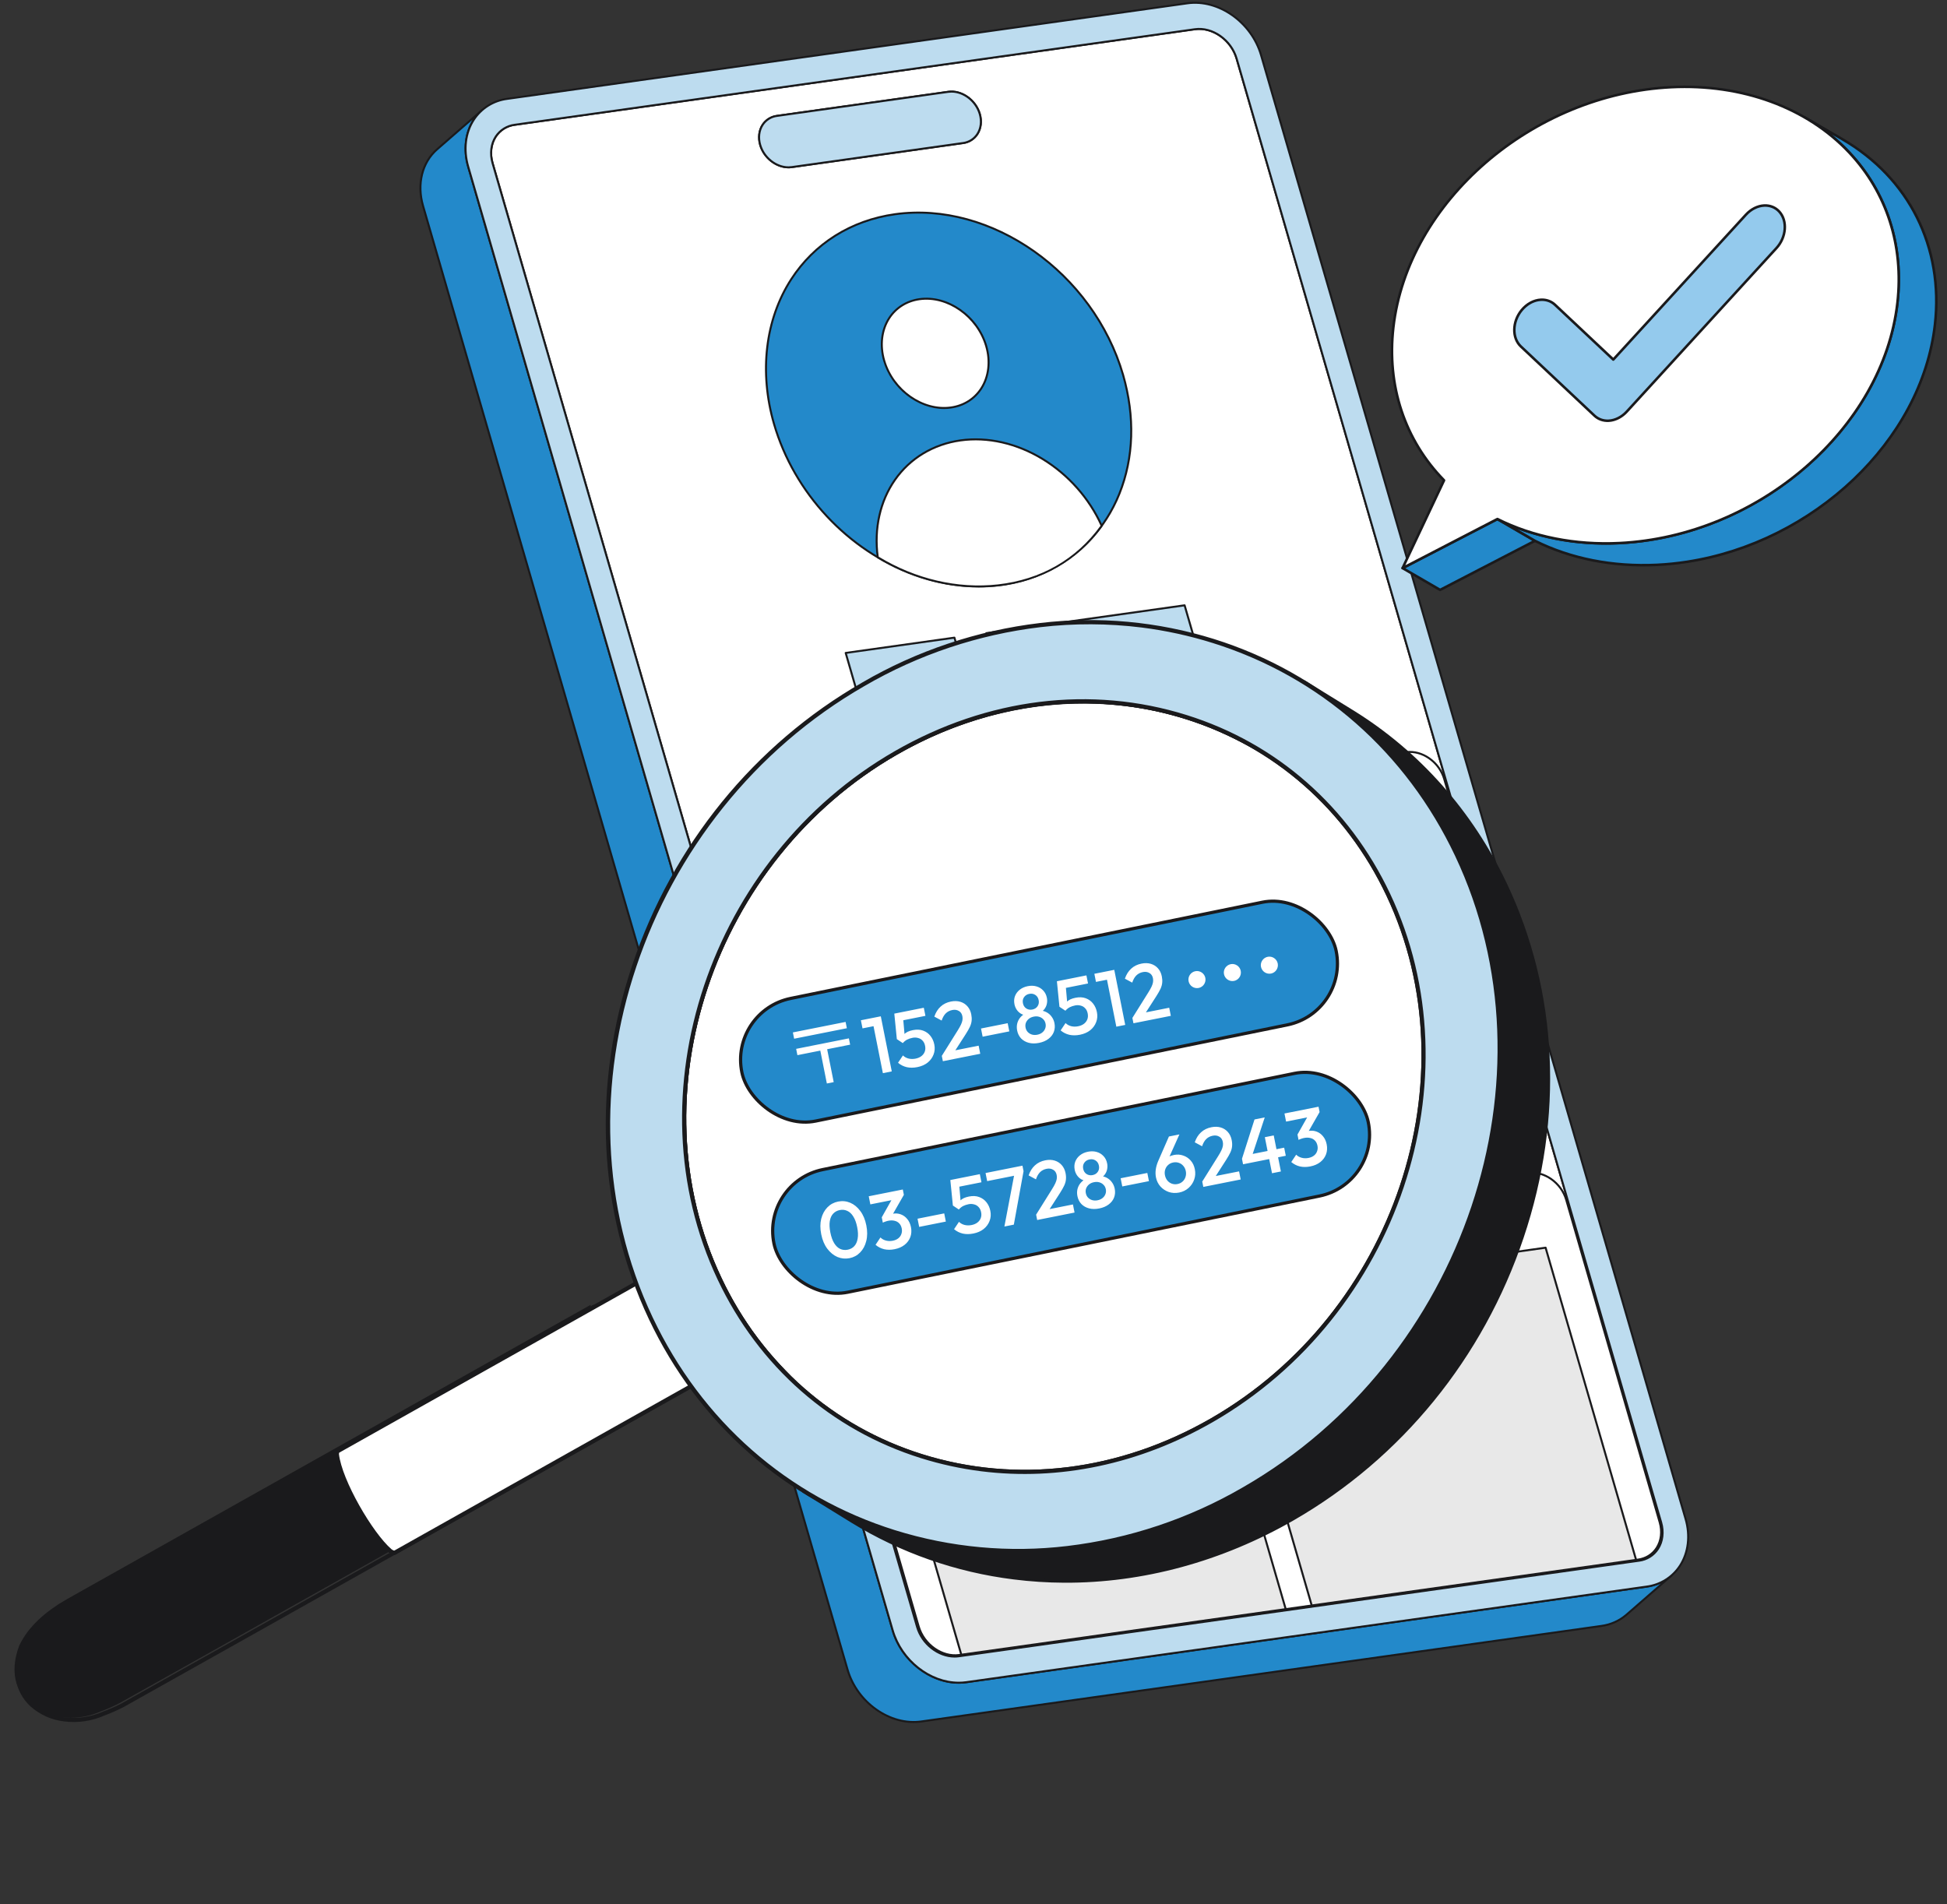
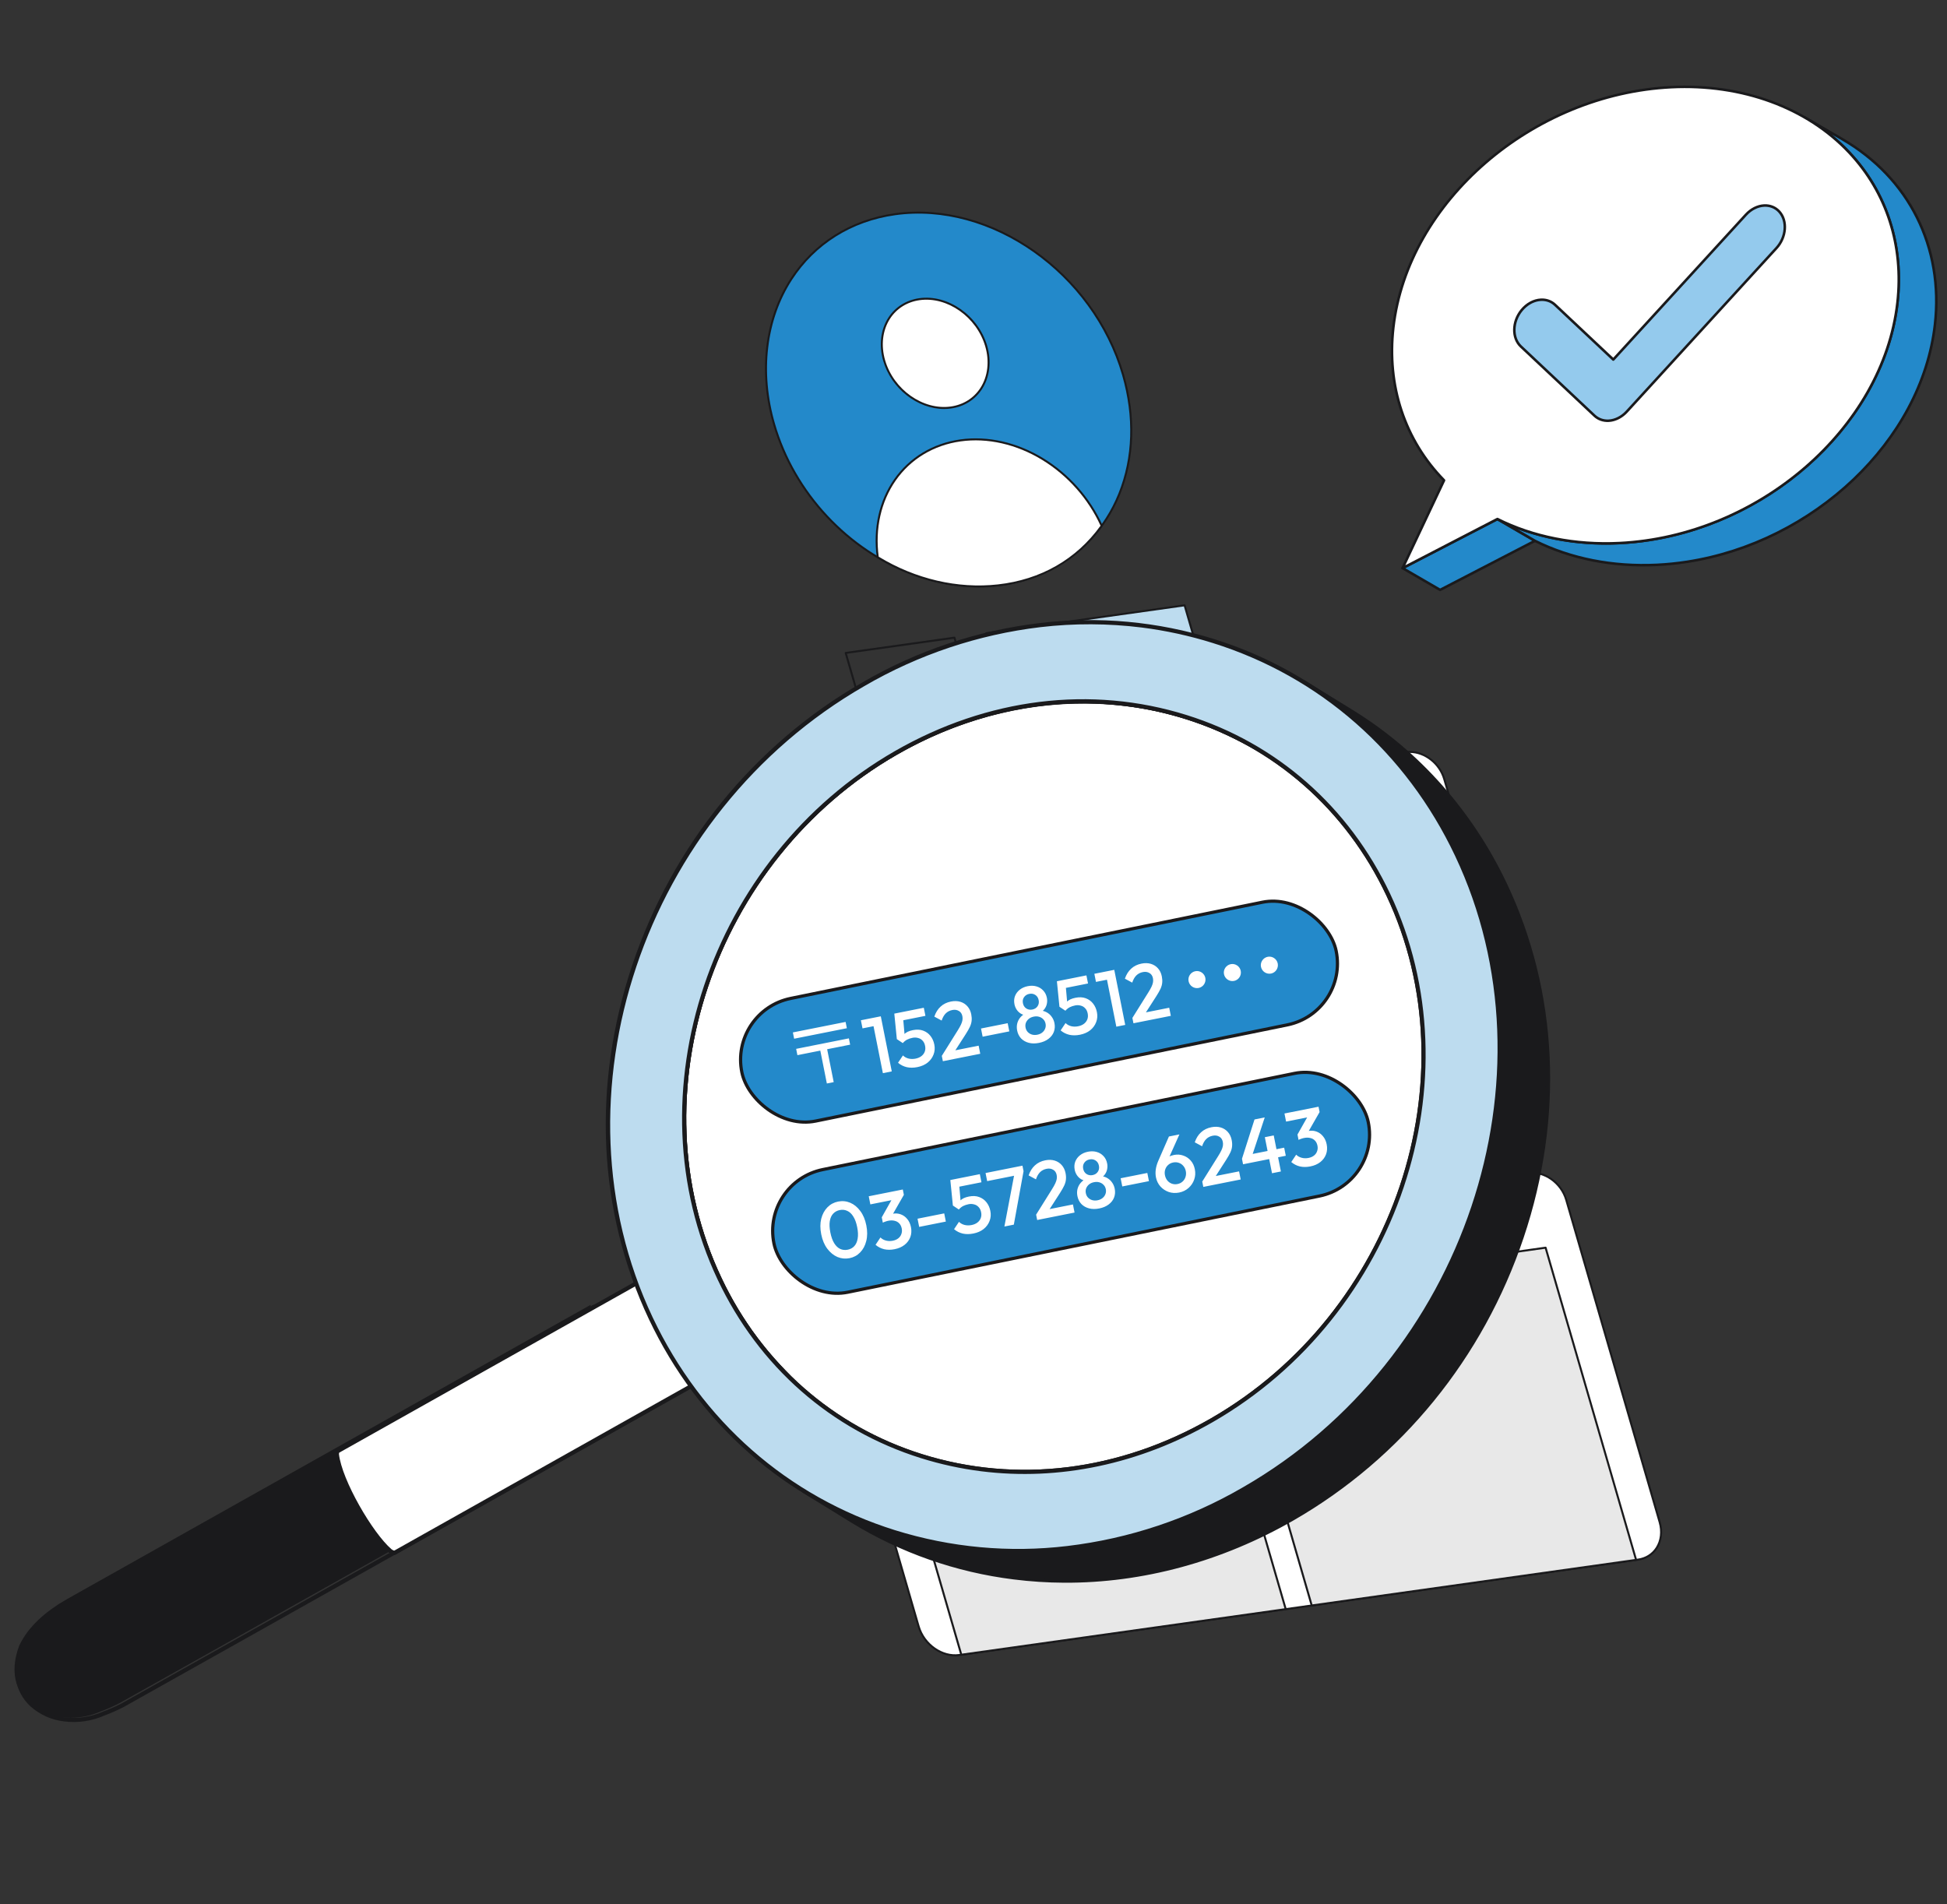
<svg xmlns="http://www.w3.org/2000/svg" width="182" height="178" viewBox="0 0 182 178" fill="none">
  <rect x="0" y="0" width="182" height="178" fill="#333333" stroke="none" />
  <g clip-path="url(#clip0_12018_1164)">
    <path d="M111.695 2.732C113.343 2.501 115.089 3.73 115.596 5.478L155.279 142.318C155.786 144.066 154.861 145.67 153.213 145.902L89.631 154.836C87.979 155.068 86.233 153.839 85.726 152.09L46.043 15.25C45.536 13.502 46.461 11.898 48.112 11.666L111.695 2.732ZM90.026 13.372C91.266 13.197 91.969 11.978 91.587 10.661C91.205 9.344 89.879 8.411 88.638 8.585L72.621 10.835C71.381 11.01 70.678 12.229 71.06 13.546C71.442 14.862 72.769 15.796 74.01 15.622L90.026 13.372" fill="white" />
    <path d="M89.229 154.957C87.668 154.957 86.112 153.759 85.636 152.116L45.953 15.276C45.689 14.364 45.8 13.435 46.258 12.727C46.462 12.413 46.733 12.146 47.051 11.947C47.37 11.748 47.727 11.62 48.1 11.573L111.682 2.64C113.371 2.402 115.167 3.664 115.685 5.452L155.368 142.292C155.633 143.205 155.522 144.135 155.064 144.842C154.86 145.157 154.589 145.422 154.272 145.621C153.955 145.82 153.598 145.948 153.226 145.995L89.644 154.929C89.506 154.948 89.368 154.957 89.229 154.957ZM111.695 2.732L111.708 2.825L48.125 11.758C47.779 11.802 47.447 11.92 47.152 12.105C46.857 12.29 46.605 12.537 46.415 12.829C45.986 13.491 45.884 14.364 46.133 15.224L85.816 152.064C86.309 153.767 88.015 154.968 89.618 154.743L153.2 145.809C153.545 145.766 153.877 145.648 154.171 145.463C154.466 145.279 154.717 145.032 154.907 144.74C155.335 144.078 155.438 143.205 155.189 142.344L115.506 5.504C115.012 3.802 113.309 2.6 111.708 2.825L111.695 2.732ZM73.707 15.736C72.518 15.736 71.333 14.823 70.97 13.572C70.769 12.877 70.855 12.168 71.206 11.626C71.362 11.385 71.568 11.182 71.81 11.029C72.052 10.877 72.325 10.779 72.609 10.743L88.625 8.493C89.913 8.312 91.282 9.273 91.678 10.635C91.879 11.329 91.793 12.039 91.442 12.581C91.286 12.822 91.08 13.025 90.838 13.178C90.596 13.33 90.323 13.428 90.039 13.464L74.023 15.714C73.918 15.729 73.813 15.736 73.707 15.736ZM88.943 8.657C88.845 8.657 88.747 8.664 88.65 8.678L72.634 10.928C72.377 10.961 72.13 11.049 71.91 11.187C71.691 11.325 71.504 11.509 71.363 11.727C71.041 12.224 70.963 12.877 71.149 13.52C71.52 14.796 72.797 15.697 73.996 15.529L90.013 13.279C90.27 13.246 90.517 13.158 90.737 13.02C90.957 12.882 91.143 12.697 91.284 12.48C91.606 11.983 91.684 11.329 91.498 10.687C91.157 9.514 90.05 8.657 88.943 8.657Z" fill="#1A1A1C" />
    <path d="M88.638 8.585C89.879 8.411 91.206 9.345 91.587 10.661C91.969 11.978 91.267 13.197 90.026 13.372L74.01 15.622C72.769 15.796 71.442 14.862 71.06 13.546C70.678 12.229 71.381 11.01 72.622 10.835L88.638 8.585Z" fill="#BDDCEF" />
    <path d="M73.708 15.736C72.519 15.736 71.334 14.823 70.971 13.572C70.769 12.877 70.855 12.168 71.207 11.626C71.362 11.385 71.568 11.182 71.81 11.03C72.052 10.877 72.325 10.779 72.609 10.743L88.625 8.493C89.913 8.311 91.282 9.273 91.678 10.635C91.879 11.329 91.793 12.039 91.442 12.581C91.286 12.822 91.08 13.025 90.838 13.178C90.596 13.33 90.323 13.428 90.039 13.464L74.023 15.714C73.918 15.729 73.813 15.736 73.708 15.736ZM88.943 8.657C88.845 8.657 88.748 8.664 88.651 8.678L72.635 10.928C72.377 10.961 72.13 11.049 71.911 11.187C71.691 11.325 71.504 11.51 71.363 11.727C71.041 12.224 70.963 12.878 71.15 13.52C71.49 14.693 72.596 15.549 73.705 15.55C73.802 15.55 73.9 15.543 73.997 15.529L90.013 13.279C90.27 13.246 90.517 13.158 90.737 13.02C90.957 12.882 91.144 12.697 91.284 12.48C91.606 11.983 91.684 11.329 91.498 10.687C91.157 9.514 90.051 8.657 88.943 8.657Z" fill="#1A1A1C" />
    <path d="M153.916 148.326L90.329 157.26C87.425 157.668 84.341 155.497 83.446 152.411L43.763 15.571C43.15 13.459 43.721 11.466 45.075 10.286L40.857 13.961C39.504 15.141 38.933 17.134 39.545 19.246L79.228 156.086C80.123 159.172 83.207 161.343 86.112 160.935L149.698 152C150.562 151.888 151.374 151.525 152.033 150.956L156.251 147.281C155.591 147.85 154.78 148.213 153.916 148.326Z" fill="#2389CA" />
    <path d="M85.405 161.077C82.684 161.077 79.971 158.983 79.138 156.112L39.455 19.272C38.854 17.197 39.367 15.135 40.796 13.891L45.013 10.216C45.023 10.207 45.033 10.201 45.045 10.197C45.057 10.193 45.069 10.191 45.082 10.191C45.094 10.192 45.106 10.195 45.118 10.201C45.129 10.206 45.139 10.214 45.147 10.223C45.155 10.233 45.161 10.244 45.165 10.255C45.169 10.267 45.171 10.28 45.17 10.292C45.169 10.305 45.165 10.317 45.16 10.328C45.154 10.339 45.146 10.349 45.136 10.357C43.763 11.553 43.272 13.541 43.853 15.544L83.535 152.385C84.345 155.177 86.98 157.215 89.62 157.216C89.853 157.216 90.086 157.2 90.316 157.167L153.903 148.233C154.748 148.121 155.543 147.766 156.189 147.211C156.208 147.195 156.232 147.186 156.257 147.188C156.282 147.19 156.305 147.201 156.321 147.22C156.338 147.239 156.346 147.263 156.344 147.288C156.342 147.312 156.331 147.335 156.312 147.352L152.095 151.027C151.421 151.606 150.593 151.976 149.712 152.093L86.125 161.027C85.886 161.061 85.646 161.077 85.405 161.077ZM44.176 11.193L40.919 14.032C39.546 15.228 39.054 17.216 39.635 19.22L79.318 156.06C80.199 159.098 83.241 161.244 86.099 160.842L149.685 151.908C150.531 151.796 151.325 151.441 151.972 150.886L155.236 148.041C154.821 148.229 154.381 148.356 153.929 148.418L90.343 157.352C87.396 157.766 84.262 155.561 83.356 152.437L43.673 15.597C43.21 13.999 43.408 12.409 44.176 11.193Z" fill="#1A1A1C" />
    <path d="M110.992 0.308C113.901 -0.1 116.985 2.071 117.88 5.157L157.563 141.997C158.458 145.083 156.825 147.917 153.917 148.325L90.33 157.259C87.425 157.668 84.341 155.497 83.446 152.411L43.763 15.571C42.868 12.484 44.501 9.651 47.409 9.243L110.992 0.308ZM155.279 142.318L115.596 5.478C115.089 3.73 113.342 2.501 111.695 2.732L48.112 11.666C46.461 11.898 45.536 13.502 46.043 15.25L85.726 152.091C86.233 153.838 87.979 155.068 89.631 154.836L153.213 145.902C154.861 145.67 155.786 144.066 155.279 142.318Z" fill="#BDDCEF" />
    <path d="M89.623 157.402C86.902 157.402 84.189 155.308 83.356 152.437L43.673 15.597C43.212 14.005 43.404 12.385 44.203 11.153C44.557 10.607 45.027 10.145 45.579 9.799C46.13 9.453 46.751 9.231 47.397 9.15L110.979 0.216C113.928 -0.199 117.064 2.006 117.97 5.131L157.653 141.971C158.114 143.562 157.921 145.182 157.123 146.415C156.768 146.961 156.299 147.423 155.747 147.769C155.196 148.115 154.575 148.337 153.929 148.418L90.343 157.352C90.104 157.386 89.864 157.402 89.623 157.402ZM111.005 0.401L47.423 9.335C46.803 9.413 46.208 9.625 45.679 9.956C45.15 10.288 44.7 10.731 44.36 11.254C43.591 12.441 43.406 14.005 43.853 15.545L83.535 152.385C84.345 155.177 86.98 157.215 89.62 157.216C89.853 157.216 90.086 157.2 90.317 157.167L153.903 148.233C154.523 148.155 155.118 147.943 155.647 147.611C156.176 147.28 156.626 146.837 156.966 146.313C157.735 145.126 157.92 143.562 157.473 142.023L117.79 5.183C116.909 2.144 113.865 -0.001 111.005 0.401ZM89.23 154.957C87.668 154.957 86.112 153.759 85.636 152.117L45.953 15.276C45.689 14.364 45.8 13.435 46.258 12.727C46.462 12.413 46.733 12.146 47.051 11.947C47.37 11.748 47.727 11.62 48.1 11.573L111.682 2.64C113.371 2.402 115.167 3.664 115.686 5.452L155.368 142.292C155.633 143.205 155.522 144.134 155.064 144.842C154.86 145.157 154.59 145.422 154.272 145.621C153.955 145.82 153.598 145.948 153.226 145.995L89.644 154.928C89.507 154.947 89.368 154.957 89.23 154.957ZM112.098 2.798C111.967 2.798 111.837 2.807 111.708 2.825L48.126 11.758C47.779 11.802 47.447 11.92 47.152 12.105C46.856 12.29 46.605 12.537 46.414 12.829C45.986 13.491 45.883 14.364 46.133 15.224L85.816 152.064C86.309 153.767 88.015 154.968 89.618 154.743L153.2 145.809C153.545 145.766 153.877 145.648 154.172 145.463C154.466 145.279 154.717 145.032 154.907 144.74C155.336 144.078 155.438 143.205 155.189 142.344L115.506 5.504C115.052 3.94 113.576 2.798 112.098 2.798Z" fill="#1A1A1C" />
  </g>
  <g clip-path="url(#clip1_12018_1164)">
    <path d="M97.7 53.5C104.173 50.51 107.292 43.079 104.984 35.052C102.212 25.488 92.66 18.762 83.65 20.029C74.639 21.295 69.582 30.075 72.354 39.638C74.282 46.289 79.488 51.566 85.511 53.739C87.581 54.486 89.784 54.876 91.986 54.807L91.996 54.807C93.179 54.768 94.359 54.6 95.502 54.292C96.255 54.09 96.991 53.825 97.7 53.5Z" fill="#2389CA" />
    <path d="M91.474 54.908C89.484 54.908 87.47 54.545 85.479 53.826C79.204 51.563 74.141 46.136 72.265 39.664C70.851 34.787 71.44 29.827 73.882 26.055C76.061 22.687 79.526 20.514 83.637 19.936C92.677 18.665 102.294 25.435 105.074 35.026C106.203 38.953 106.081 42.817 104.721 46.199C103.397 49.493 100.917 52.116 97.739 53.585L97.739 53.585C97.025 53.911 96.285 54.178 95.526 54.382C94.397 54.686 93.211 54.86 91.999 54.9L91.989 54.9C91.818 54.905 91.646 54.908 91.474 54.908ZM91.983 54.714L91.996 54.806L91.993 54.713C93.19 54.675 94.363 54.503 95.478 54.202C96.226 54.001 96.956 53.738 97.661 53.415C100.796 51.967 103.242 49.38 104.548 46.13C105.892 42.786 106.012 38.965 104.895 35.078C102.139 25.572 92.615 18.863 83.663 20.121C79.606 20.691 76.188 22.835 74.038 26.157C71.626 29.883 71.045 34.787 72.444 39.612C74.303 46.028 79.323 51.407 85.543 53.651C87.683 54.423 89.85 54.78 91.983 54.714Z" fill="#1A1A1C" />
    <path d="M85.951 27.968C83.316 28.339 81.837 30.906 82.648 33.703C83.459 36.5 86.252 38.467 88.887 38.096C91.523 37.726 93.001 35.159 92.191 32.362C91.38 29.564 88.587 27.598 85.951 27.968Z" fill="white" />
    <path d="M88.246 38.234C85.776 38.234 83.314 36.334 82.558 33.729C82.14 32.284 82.315 30.814 83.039 29.695C83.687 28.694 84.717 28.048 85.938 27.876C88.613 27.5 91.458 29.5 92.28 32.336C92.699 33.781 92.524 35.251 91.799 36.37C91.151 37.371 90.122 38.017 88.9 38.188C88.683 38.219 88.465 38.234 88.246 38.234ZM85.964 28.06C84.797 28.224 83.814 28.841 83.195 29.796C82.501 30.87 82.334 32.284 82.737 33.677C83.534 36.427 86.288 38.367 88.874 38.004C90.041 37.84 91.025 37.224 91.643 36.269C92.338 35.195 92.505 33.78 92.101 32.388C91.304 29.638 88.551 27.697 85.964 28.06Z" fill="#1A1A1C" />
    <path d="M89.779 41.171C84.5 41.913 81.309 46.624 82.052 52.098C88.921 56.301 98.159 55.888 102.983 49.156C100.619 43.91 95.057 40.429 89.779 41.171Z" fill="white" />
    <path d="M91.492 54.919C88.245 54.919 84.935 53.971 82.003 52.177C81.991 52.17 81.981 52.16 81.974 52.149C81.966 52.137 81.961 52.124 81.96 52.11C81.594 49.421 82.17 46.827 83.581 44.807C85.008 42.763 87.204 41.439 89.766 41.079C92.322 40.72 95.077 41.345 97.522 42.839C99.939 44.315 101.908 46.545 103.067 49.117C103.074 49.132 103.077 49.149 103.075 49.165C103.074 49.181 103.068 49.197 103.058 49.21C100.787 52.38 97.32 54.373 93.295 54.82C92.696 54.886 92.094 54.919 91.492 54.919ZM82.138 52.041C85.571 54.131 89.524 55.052 93.274 54.635C97.285 54.189 100.604 52.291 102.876 49.145C101.729 46.627 99.795 44.446 97.425 42.998C95.017 41.526 92.306 40.91 89.792 41.264C87.282 41.616 85.13 42.913 83.733 44.914C82.357 46.884 81.791 49.414 82.138 52.041Z" fill="#1A1A1C" />
-     <path d="M89.217 59.611L79.052 61.04L80.428 65.787L90.593 64.358L89.217 59.611Z" fill="#BDDCEF" />
    <path d="M80.428 65.88C80.408 65.88 80.389 65.874 80.373 65.862C80.356 65.85 80.345 65.832 80.339 65.813L78.963 61.066C78.959 61.053 78.958 61.04 78.96 61.026C78.962 61.013 78.967 61.001 78.974 60.989C78.981 60.978 78.991 60.969 79.002 60.962C79.013 60.954 79.026 60.95 79.039 60.948L89.204 59.519C89.226 59.516 89.249 59.521 89.268 59.533C89.287 59.545 89.3 59.564 89.306 59.586L90.683 64.332C90.686 64.345 90.687 64.359 90.685 64.372C90.683 64.385 90.679 64.398 90.671 64.409C90.664 64.42 90.654 64.43 90.643 64.437C90.632 64.444 90.619 64.449 90.606 64.451L80.442 65.879C80.437 65.88 80.433 65.88 80.428 65.88ZM79.172 61.117L80.495 65.684L90.474 64.281L89.15 59.715L79.172 61.117Z" fill="#1A1A1C" />
    <path d="M110.733 56.587L92.2 59.192L93.576 63.939L112.109 61.334L110.733 56.587Z" fill="#BDDCEF" />
    <path d="M93.576 64.032C93.556 64.032 93.536 64.026 93.52 64.014C93.504 64.001 93.492 63.984 93.487 63.965L92.111 59.218C92.107 59.205 92.106 59.192 92.108 59.178C92.11 59.165 92.115 59.153 92.122 59.141C92.129 59.13 92.139 59.121 92.15 59.114C92.161 59.106 92.174 59.102 92.187 59.1L110.72 56.495C110.742 56.492 110.765 56.497 110.784 56.509C110.803 56.521 110.816 56.54 110.823 56.561L112.199 61.308C112.202 61.321 112.203 61.334 112.201 61.348C112.199 61.361 112.195 61.373 112.187 61.385C112.18 61.396 112.171 61.405 112.159 61.413C112.148 61.42 112.135 61.425 112.122 61.426L93.589 64.031C93.585 64.032 93.58 64.032 93.576 64.032ZM92.319 59.269L93.643 63.836L111.99 61.257L110.666 56.691L92.319 59.269Z" fill="#1A1A1C" />
    <path d="M110.681 66.602L91.456 69.304L91.996 71.167L111.221 68.465L110.681 66.602Z" fill="#BDDCEF" />
    <path d="M91.996 71.26C91.976 71.26 91.956 71.254 91.94 71.242C91.924 71.23 91.912 71.213 91.907 71.193L91.367 69.33C91.363 69.317 91.362 69.304 91.364 69.291C91.366 69.277 91.371 69.265 91.378 69.254C91.385 69.242 91.395 69.233 91.406 69.226C91.417 69.219 91.43 69.214 91.443 69.212L110.668 66.51C110.69 66.507 110.712 66.511 110.731 66.524C110.75 66.536 110.764 66.554 110.77 66.576L111.31 68.439C111.314 68.452 111.315 68.466 111.313 68.479C111.311 68.492 111.306 68.504 111.299 68.516C111.292 68.527 111.282 68.536 111.271 68.544C111.26 68.551 111.247 68.555 111.234 68.557L92.009 71.26C92.005 71.26 92 71.26 91.996 71.26ZM91.575 69.382L92.063 71.064L111.101 68.388L110.614 66.706L91.575 69.382Z" fill="#1A1A1C" />
    <path d="M84.43 69.339L85.5 73.033L89.636 72.452L88.565 68.758L84.43 69.339Z" fill="white" />
    <path d="M85.5 73.126C85.48 73.126 85.46 73.12 85.444 73.107C85.428 73.095 85.417 73.078 85.411 73.059L84.34 69.365C84.337 69.352 84.336 69.339 84.338 69.326C84.34 69.312 84.344 69.3 84.352 69.289C84.359 69.277 84.368 69.268 84.38 69.261C84.391 69.254 84.403 69.249 84.417 69.247L88.552 68.666C88.574 68.663 88.597 68.668 88.615 68.68C88.634 68.692 88.648 68.71 88.654 68.732L89.725 72.426C89.729 72.439 89.73 72.452 89.728 72.465C89.726 72.478 89.721 72.491 89.714 72.502C89.707 72.514 89.697 72.523 89.686 72.53C89.674 72.537 89.662 72.542 89.649 72.544L85.513 73.125C85.509 73.126 85.505 73.126 85.5 73.126ZM84.549 69.416L85.567 72.93L89.516 72.374L88.498 68.862L84.549 69.416Z" fill="#1A1A1C" />
    <path d="M87.048 71.01C87.031 71.01 87.014 71.005 87 70.996L84.382 69.419C84.371 69.413 84.362 69.404 84.355 69.394C84.347 69.385 84.342 69.373 84.339 69.362C84.336 69.35 84.336 69.337 84.338 69.325C84.339 69.313 84.344 69.302 84.35 69.291C84.356 69.281 84.365 69.271 84.374 69.264C84.384 69.257 84.395 69.252 84.407 69.249C84.419 69.246 84.431 69.245 84.444 69.247C84.456 69.249 84.467 69.253 84.478 69.259L87.022 70.792L88.489 68.704C88.496 68.694 88.505 68.686 88.515 68.679C88.525 68.673 88.537 68.668 88.549 68.666C88.561 68.664 88.573 68.664 88.585 68.667C88.597 68.67 88.608 68.675 88.618 68.682C88.629 68.689 88.637 68.698 88.644 68.708C88.65 68.718 88.655 68.73 88.657 68.742C88.659 68.754 88.659 68.766 88.656 68.778C88.653 68.79 88.648 68.802 88.641 68.811L87.124 70.97C87.116 70.982 87.104 70.992 87.091 70.999C87.078 71.006 87.063 71.01 87.048 71.01Z" fill="#1A1A1C" />
    <path d="M155.143 142.308L146.405 112.166C145.942 110.568 144.342 109.441 142.836 109.652L97.303 116.052C96.297 116.194 95.232 115.444 94.924 114.38L93.229 108.534C92.766 106.936 91.171 105.813 89.665 106.025L75.932 107.955C74.422 108.167 73.578 109.633 74.041 111.231L85.852 151.975L85.872 152.044C86.366 153.747 88.067 154.945 89.672 154.719L153.127 145.8C154.731 145.575 155.636 144.01 155.143 142.308Z" fill="white" />
    <path d="M89.281 154.84C87.762 154.84 86.247 153.672 85.783 152.07L73.952 111.257C73.709 110.421 73.811 109.569 74.231 108.921C74.608 108.339 75.207 107.963 75.919 107.863L89.652 105.932C91.199 105.715 92.844 106.87 93.318 108.508L95.013 114.354C95.309 115.375 96.331 116.094 97.29 115.96L142.823 109.56C144.372 109.342 146.019 110.5 146.494 112.14L155.232 142.282C155.489 143.17 155.381 144.075 154.934 144.766C154.532 145.386 153.895 145.786 153.14 145.892L89.684 154.812C89.551 154.83 89.416 154.84 89.281 154.84ZM90.033 106.092C89.915 106.092 89.796 106.1 89.678 106.117L75.945 108.047C75.288 108.14 74.734 108.486 74.387 109.022C73.997 109.625 73.903 110.421 74.131 111.205L85.962 152.018C86.442 153.676 88.101 154.846 89.659 154.627L153.114 145.708C153.815 145.61 154.406 145.239 154.777 144.665C155.195 144.02 155.296 143.17 155.053 142.334L146.316 112.192C145.865 110.637 144.31 109.539 142.849 109.745L97.317 116.145C96.269 116.292 95.155 115.512 94.834 114.406L93.14 108.56C92.726 107.134 91.381 106.092 90.033 106.092Z" fill="#1A1A1C" />
    <path d="M117.575 105.356L99.91 107.839L101.349 112.803L119.014 110.32L117.575 105.356Z" fill="#BDDCEF" />
    <path d="M101.349 112.897C101.329 112.897 101.309 112.89 101.293 112.878C101.277 112.866 101.265 112.849 101.259 112.829L99.82 107.865C99.817 107.852 99.816 107.839 99.818 107.826C99.82 107.813 99.824 107.8 99.832 107.789C99.839 107.777 99.848 107.768 99.86 107.761C99.871 107.754 99.884 107.749 99.897 107.747L117.562 105.264C117.584 105.261 117.607 105.266 117.626 105.278C117.645 105.29 117.658 105.309 117.665 105.33L119.104 110.295C119.107 110.307 119.108 110.321 119.106 110.334C119.104 110.347 119.1 110.36 119.092 110.371C119.085 110.382 119.076 110.392 119.064 110.399C119.053 110.406 119.04 110.411 119.027 110.413L101.362 112.896C101.357 112.896 101.353 112.897 101.349 112.897ZM100.029 107.917L101.416 112.7L118.895 110.243L117.508 105.46L100.029 107.917Z" fill="#1A1A1C" />
    <path d="M90.203 109.204L77.203 111.031L78.642 115.995L91.642 114.168L90.203 109.204Z" fill="#BDDCEF" />
    <path d="M78.642 116.088C78.622 116.088 78.602 116.082 78.586 116.07C78.57 116.057 78.558 116.04 78.553 116.021L77.114 111.057C77.11 111.044 77.109 111.031 77.111 111.017C77.113 111.004 77.118 110.992 77.125 110.98C77.132 110.969 77.142 110.96 77.153 110.952C77.164 110.945 77.177 110.941 77.19 110.939L90.19 109.112C90.213 109.108 90.235 109.113 90.254 109.126C90.273 109.138 90.287 109.156 90.293 109.178L91.732 114.142C91.736 114.155 91.737 114.168 91.735 114.181C91.733 114.195 91.728 114.207 91.721 114.218C91.713 114.23 91.704 114.239 91.693 114.246C91.681 114.254 91.669 114.258 91.655 114.26L78.655 116.087C78.651 116.088 78.646 116.088 78.642 116.088ZM77.322 111.108L78.709 115.892L91.523 114.09L90.136 109.307L77.322 111.108Z" fill="#1A1A1C" />
    <path d="M140.282 102.165L127.281 103.992L128.72 108.956L141.721 107.129L140.282 102.165Z" fill="#BDDCEF" />
    <path d="M128.72 109.049C128.7 109.049 128.681 109.043 128.664 109.031C128.648 109.018 128.637 109.001 128.631 108.982L127.192 104.018C127.188 104.005 127.187 103.992 127.189 103.978C127.191 103.965 127.196 103.953 127.203 103.941C127.21 103.93 127.22 103.921 127.231 103.913C127.243 103.906 127.255 103.902 127.268 103.9L140.269 102.072C140.291 102.069 140.314 102.074 140.333 102.086C140.351 102.099 140.365 102.117 140.371 102.139L141.81 107.103C141.814 107.116 141.815 107.129 141.813 107.142C141.811 107.156 141.806 107.168 141.799 107.179C141.792 107.191 141.782 107.2 141.771 107.207C141.76 107.214 141.747 107.219 141.734 107.221L128.733 109.048C128.729 109.049 128.725 109.049 128.72 109.049ZM127.401 104.069L128.787 108.853L141.602 107.051L140.215 102.268L127.401 104.069Z" fill="#1A1A1C" />
    <path d="M111.725 121.244L81.399 125.507L89.86 154.693L120.186 150.43L111.725 121.244Z" fill="#E8E8E8" />
    <path d="M89.86 154.786C89.84 154.786 89.82 154.78 89.804 154.767C89.788 154.755 89.776 154.738 89.77 154.719L81.31 125.533C81.306 125.52 81.305 125.506 81.307 125.493C81.309 125.48 81.314 125.467 81.321 125.456C81.328 125.445 81.338 125.435 81.349 125.428C81.36 125.421 81.373 125.416 81.386 125.414L111.712 121.152C111.758 121.145 111.802 121.173 111.815 121.218L120.275 150.404C120.279 150.417 120.28 150.431 120.278 150.444C120.276 150.457 120.271 150.47 120.264 150.481C120.257 150.492 120.247 150.502 120.236 150.509C120.225 150.516 120.212 150.521 120.199 150.522L89.873 154.785C89.868 154.786 89.864 154.786 89.86 154.786ZM81.519 125.584L89.927 154.589L120.067 150.353L111.658 121.348L81.519 125.584Z" fill="#1A1A1C" />
    <path d="M144.478 116.64L114.156 120.902L122.617 150.089L152.939 145.827L144.478 116.64Z" fill="#E8E8E8" />
    <path d="M122.617 150.182C122.596 150.182 122.577 150.175 122.561 150.163C122.545 150.151 122.533 150.134 122.527 150.115L114.067 120.928C114.063 120.915 114.062 120.902 114.064 120.889C114.066 120.876 114.071 120.863 114.078 120.852C114.085 120.841 114.095 120.831 114.106 120.824C114.117 120.817 114.13 120.812 114.143 120.81L144.465 116.548C144.487 116.545 144.51 116.55 144.529 116.562C144.548 116.574 144.561 116.593 144.568 116.614L153.028 145.801C153.032 145.814 153.033 145.827 153.031 145.84C153.029 145.853 153.024 145.866 153.017 145.877C153.01 145.888 153 145.898 152.989 145.905C152.978 145.912 152.965 145.917 152.952 145.919L122.63 150.181C122.625 150.182 122.621 150.182 122.617 150.182ZM114.275 120.98L122.684 149.985L152.819 145.749L144.411 116.744L114.275 120.98Z" fill="#1A1A1C" />
    <path d="M140.58 92.07L135.003 72.834C134.54 71.236 132.94 70.109 131.434 70.32L67.623 79.29C66.113 79.502 65.27 80.972 65.733 82.57L71.309 101.806C71.814 103.548 73.553 104.773 75.194 104.542L138.519 95.641C140.159 95.41 141.084 93.811 140.58 92.07Z" fill="white" />
    <path d="M74.795 104.663C73.242 104.663 71.694 103.469 71.22 101.832L65.644 82.596C65.401 81.758 65.503 80.905 65.923 80.255C66.3 79.673 66.899 79.297 67.61 79.198L131.421 70.228C132.97 70.01 134.617 71.168 135.093 72.808L140.669 92.044C140.932 92.952 140.821 93.877 140.365 94.582C139.955 95.216 139.304 95.625 138.531 95.733L75.207 104.634C75.071 104.653 74.933 104.663 74.795 104.663ZM131.803 70.388C131.684 70.388 131.565 70.396 131.447 70.413L67.636 79.382C66.979 79.474 66.427 79.82 66.08 80.357C65.688 80.961 65.595 81.759 65.823 82.544L71.399 101.781C71.89 103.476 73.587 104.674 75.181 104.45L138.506 95.549C139.223 95.448 139.828 95.069 140.208 94.481C140.635 93.821 140.738 92.952 140.49 92.096L134.914 72.86C134.5 71.431 133.153 70.388 131.803 70.388Z" fill="#1A1A1C" />
-     <path d="M131.411 76.388C132.321 76.261 133.186 76.82 133.443 77.702L136.209 87.19C136.524 88.273 135.806 89.384 134.689 89.54L74.589 97.94C73.68 98.067 72.814 97.508 72.557 96.626L69.791 87.138C69.476 86.055 70.194 84.944 71.311 84.788L131.411 76.388Z" fill="#E8E8E8" stroke="#1A1A1C" stroke-width="0.3" />
  </g>
  <path d="M139.973 48.521L143.482 50.557L134.618 55.146L131.11 53.11L139.973 48.521Z" fill="#2389CA" />
  <path d="M134.636 55.264C134.61 55.269 134.581 55.264 134.557 55.25L131.049 53.213C130.992 53.18 130.972 53.107 131.006 53.05C131.018 53.03 131.034 53.015 131.055 53.005L139.918 48.416C139.955 48.397 139.999 48.399 140.034 48.419L143.542 50.455C143.599 50.488 143.619 50.561 143.585 50.618C143.573 50.638 143.557 50.654 143.537 50.664L134.673 55.252C134.661 55.259 134.649 55.263 134.636 55.264ZM131.358 53.116L134.622 55.011L143.234 50.552L139.971 48.657L131.358 53.116Z" fill="#1A1A1C" />
  <path d="M168.702 10.972L172.21 13.009C178.219 16.497 181.726 22.866 180.874 30.344C179.533 42.112 167.898 52.169 154.885 52.805C150.617 53.014 146.73 52.183 143.482 50.557L139.973 48.52C143.223 50.146 147.109 50.978 151.377 50.769C164.389 50.132 176.025 40.076 177.366 28.307C178.218 20.829 174.71 14.46 168.702 10.972Z" fill="#2389CA" />
  <path d="M157.715 52.638C156.782 52.782 155.841 52.879 154.89 52.925C150.752 53.127 146.788 52.346 143.428 50.665L139.913 48.625C139.856 48.592 139.837 48.519 139.871 48.462C139.903 48.408 139.971 48.388 140.027 48.415C143.351 50.078 147.274 50.851 151.371 50.651C152.31 50.605 153.245 50.51 154.173 50.366C165.943 48.549 176.012 39.138 177.247 28.295C178.065 21.117 174.848 14.68 168.641 11.077C168.584 11.044 168.563 10.972 168.596 10.915C168.629 10.857 168.703 10.837 168.759 10.87C168.759 10.87 168.761 10.871 168.762 10.871L172.27 12.908C178.562 16.56 181.822 23.084 180.993 30.359C179.746 41.305 169.587 50.806 157.715 52.64V52.638ZM141.84 49.466L143.542 50.454C146.859 52.114 150.782 52.887 154.88 52.686C155.818 52.641 156.753 52.546 157.682 52.402C169.452 50.584 179.52 41.173 180.755 30.33C181.573 23.151 178.357 16.715 172.15 13.112L171.258 12.594C175.898 16.391 178.197 22.079 177.486 28.321C176.239 39.267 166.08 48.767 154.207 50.602C153.275 50.745 152.334 50.842 151.383 50.889C148.008 51.053 144.75 50.564 141.84 49.466Z" fill="#1A1A1C" />
  <path d="M156.234 8.149C169.247 7.512 178.708 16.537 177.367 28.307C176.026 40.075 164.39 50.132 151.377 50.769C147.11 50.977 143.223 50.147 139.974 48.52L131.11 53.109L134.986 44.901C131.45 41.281 129.602 36.263 130.246 30.612C131.587 18.842 143.223 8.785 156.234 8.149Z" fill="white" />
  <path d="M154.206 50.602C153.274 50.745 152.333 50.842 151.382 50.889C147.266 51.09 143.322 50.318 139.973 48.656L131.164 53.217C131.106 53.247 131.034 53.224 131.003 53.166C130.986 53.133 130.985 53.093 131.002 53.061L134.842 44.927C131.179 41.141 129.506 36.057 130.127 30.6C131.472 18.794 143.183 8.67 156.228 8.031C162.871 7.706 168.962 9.943 172.939 14.168C176.481 17.933 178.096 22.958 177.485 28.321C176.238 39.267 166.079 48.768 154.206 50.602ZM139.955 48.403C139.98 48.4 140.004 48.403 140.027 48.414C143.351 50.077 147.274 50.85 151.371 50.65C164.306 50.018 175.914 39.988 177.247 28.294C177.85 23.002 176.258 18.043 172.764 14.331C168.835 10.157 162.813 7.947 156.24 8.269C143.304 8.902 131.698 18.931 130.365 30.626C129.748 36.039 131.42 41.08 135.071 44.819C135.105 44.855 135.115 44.908 135.094 44.953L131.369 52.841L139.918 48.414C139.93 48.408 139.942 48.404 139.955 48.402V48.403Z" fill="#1A1A1C" />
  <path d="M164.905 19.212C165.438 19.185 165.949 19.373 166.322 19.783C167.109 20.647 166.987 22.177 166.051 23.198L152.066 38.476C151.578 39.011 150.959 39.302 150.367 39.332C149.881 39.355 149.412 39.201 149.047 38.86L142.168 32.391C141.323 31.596 141.351 30.078 142.233 29.001C142.734 28.389 143.403 28.052 144.042 28.02C144.526 27.996 144.995 28.149 145.36 28.492L150.805 33.613L163.204 20.067C163.697 19.53 164.315 19.24 164.905 19.212Z" fill="#94CAED" />
  <path d="M150.597 39.429C150.522 39.441 150.447 39.448 150.372 39.451C149.839 39.477 149.34 39.299 148.965 38.947L142.086 32.478C141.198 31.642 141.221 30.049 142.14 28.926C142.645 28.309 143.335 27.936 144.036 27.902C144.57 27.875 145.069 28.055 145.443 28.406L150.8 33.444L163.117 19.988C163.608 19.451 164.259 19.125 164.9 19.093C165.49 19.064 166.027 19.28 166.411 19.703C167.237 20.611 167.116 22.215 166.14 23.279L152.155 38.558C151.721 39.032 151.163 39.341 150.597 39.429H150.597ZM143.842 28.161C143.282 28.248 142.737 28.573 142.326 29.077C141.485 30.105 141.451 31.553 142.251 32.305L149.13 38.774C149.457 39.08 149.894 39.236 150.361 39.214C150.941 39.185 151.53 38.888 151.979 38.398L165.965 23.119C166.859 22.144 166.98 20.684 166.235 19.864C165.9 19.495 165.43 19.307 164.912 19.332C164.334 19.36 163.744 19.657 163.293 20.149L150.894 33.695C150.849 33.744 150.774 33.748 150.725 33.704C150.725 33.704 150.724 33.703 150.723 33.702L145.278 28.581C144.947 28.27 144.521 28.118 144.047 28.14C143.979 28.144 143.91 28.151 143.842 28.162V28.161Z" fill="#1A1A1C" />
  <path d="M1.793 153.853C2.46 152.418 3.637 151.253 4.914 150.349C5.343 150.044 5.789 149.761 6.248 149.502L55.22 121.977C54.784 123.657 58.915 131.01 60.556 131.472C60.122 131.707 11.556 159.028 11.151 159.231C10.589 159.52 10.01 159.775 9.417 159.994C5.247 161.853 -0.239 159.257 1.793 153.853Z" fill="#1A1A1C" />
  <path d="M6.025 160.931C4.833 160.803 3.712 160.302 2.822 159.498C1.395 158.153 1.067 156.193 1.899 153.979C1.901 153.975 1.903 153.97 1.905 153.966C2.514 152.655 3.586 151.45 5.09 150.385C5.524 150.076 5.975 149.79 6.439 149.529L55.414 122.002C55.447 121.984 55.485 121.975 55.523 121.978C55.561 121.981 55.598 121.994 55.628 122.018C55.658 122.041 55.681 122.073 55.693 122.109C55.706 122.145 55.707 122.184 55.698 122.221C55.292 123.782 59.374 131.05 60.897 131.479C60.934 131.489 60.968 131.511 60.993 131.54C61.018 131.57 61.033 131.606 61.038 131.645C61.042 131.683 61.035 131.722 61.017 131.756C60.999 131.79 60.971 131.819 60.937 131.837C60.779 131.923 54.16 135.644 45.78 140.357C30.635 148.871 11.788 159.469 11.527 159.599C10.958 159.892 10.372 160.15 9.772 160.371C8.597 160.894 7.301 161.088 6.025 160.931ZM2.261 154.123C1.491 156.177 1.785 157.986 3.09 159.215C4.663 160.697 7.352 161.025 9.626 160.011C10.216 159.793 10.792 159.54 11.35 159.252C11.656 159.097 31.269 148.069 45.589 140.017C52.974 135.864 58.991 132.481 60.428 131.676C58.658 130.511 55.367 124.653 55.287 122.52L6.632 149.866C6.18 150.121 5.741 150.4 5.318 150.7C3.87 151.726 2.842 152.878 2.261 154.123Z" fill="#1A1A1C" />
  <path d="M36.943 145.13C37.397 144.874 36.572 142.542 35.099 139.921C33.626 137.3 32.063 135.383 31.608 135.638C31.154 135.894 31.98 138.225 33.453 140.846C34.925 143.467 36.488 145.385 36.943 145.13Z" fill="white" />
  <path d="M36.799 145.344C36.636 145.313 36.484 145.241 36.355 145.136C35.383 144.42 33.597 141.756 32.376 139.197C31.807 138.005 30.931 135.94 31.46 135.503C31.635 135.357 31.884 135.399 32.197 135.63C33.169 136.346 34.954 139.01 36.176 141.569C36.745 142.761 37.621 144.826 37.092 145.263C37.052 145.297 37.005 145.322 36.954 145.335C36.904 145.349 36.851 145.352 36.799 145.344ZM31.709 135.809C31.705 135.808 31.701 135.808 31.697 135.808C31.6 135.928 31.704 136.885 32.727 139.029C33.926 141.539 35.657 144.137 36.586 144.821C36.78 144.964 36.855 144.957 36.856 144.957C36.953 144.836 36.849 143.879 35.825 141.735C34.626 139.225 32.895 136.627 31.966 135.943C31.892 135.879 31.804 135.833 31.709 135.809Z" fill="#1A1A1C" />
  <path d="M67 128.236C67.455 127.98 66.629 125.649 65.156 123.028C63.683 120.406 62.12 118.489 61.666 118.744C61.211 119 62.037 121.332 63.51 123.953C64.983 126.574 66.546 128.491 67 128.236Z" fill="white" />
  <path d="M66.856 128.451C66.693 128.419 66.541 128.348 66.413 128.242C65.44 127.527 63.654 124.862 62.433 122.304C61.864 121.112 60.988 119.047 61.517 118.609C61.692 118.463 61.941 118.505 62.254 118.737C63.227 119.453 65.011 122.117 66.234 124.675C66.803 125.867 67.679 127.932 67.149 128.37C67.109 128.403 67.062 128.428 67.011 128.442C66.961 128.456 66.908 128.459 66.856 128.451ZM61.766 118.916C61.762 118.915 61.758 118.914 61.754 118.914C61.657 119.034 61.761 119.991 62.785 122.135C63.983 124.645 65.714 127.244 66.643 127.928C66.837 128.07 66.912 128.063 66.913 128.063C67.01 127.943 66.906 126.986 65.882 124.842C64.684 122.332 62.952 119.733 62.023 119.049C61.949 118.985 61.861 118.939 61.766 118.916Z" fill="#1A1A1C" />
  <path d="M31.486 135.923C31.481 135.869 31.49 135.814 31.511 135.764C31.532 135.714 31.566 135.67 31.608 135.636L61.665 118.742C60.815 119.911 65.743 128.498 67.001 128.237L36.944 145.13C36.846 145.185 36.688 145.139 36.471 144.979C34.742 143.491 31.753 138.461 31.486 135.923Z" fill="white" />
  <path d="M36.794 145.344C36.633 145.311 36.483 145.24 36.355 145.136C34.529 143.565 31.557 138.459 31.293 135.943C31.291 135.933 31.291 135.922 31.291 135.912C31.287 135.824 31.304 135.738 31.343 135.659C31.382 135.581 31.44 135.514 31.512 135.466L61.57 118.572C61.609 118.55 61.654 118.542 61.697 118.55C61.741 118.557 61.781 118.579 61.811 118.612C61.84 118.645 61.858 118.688 61.86 118.732C61.862 118.776 61.849 118.82 61.823 118.856C61.43 119.395 62.773 122.564 64.586 125.376C66.009 127.582 66.761 128.087 66.961 128.045C67.007 128.036 67.054 128.043 67.095 128.065C67.135 128.088 67.167 128.124 67.183 128.168C67.199 128.211 67.199 128.259 67.183 128.303C67.167 128.346 67.136 128.383 67.096 128.406L37.039 145.3C36.964 145.341 36.878 145.356 36.794 145.344ZM31.682 135.92C31.949 138.368 34.834 143.314 36.598 144.832C36.78 144.965 36.855 144.958 36.855 144.958L66.515 128.287C65.831 127.87 64.95 126.658 64.26 125.588C63.212 123.963 61.36 120.589 61.377 119.128L31.704 135.806C31.691 135.842 31.684 135.881 31.682 135.92Z" fill="#1A1A1C" />
  <path d="M79.135 132.934L83.638 135.712C78.671 132.648 74.512 128.126 71.766 122.324C63.614 105.097 70.988 83.083 88.245 73.163C99.695 66.582 112.61 66.973 122.39 73.006L117.887 70.23C108.108 64.196 95.192 63.805 83.743 70.387C66.486 80.306 59.111 102.32 67.264 119.547C70.01 125.35 74.168 129.871 79.135 132.935" fill="white" />
-   <path d="M83.613 135.905C83.586 135.901 83.559 135.892 83.535 135.877L79.033 133.1C73.83 129.862 69.68 125.183 67.088 119.63C58.903 102.337 66.331 80.171 83.646 70.218C89.201 67.025 95.355 65.353 101.442 65.383C107.283 65.393 113.008 67.013 117.989 70.064L122.492 72.841C122.513 72.855 122.532 72.872 122.547 72.893C122.562 72.914 122.573 72.937 122.579 72.962C122.585 72.987 122.586 73.013 122.582 73.038C122.578 73.063 122.569 73.087 122.555 73.109C122.542 73.131 122.524 73.15 122.503 73.165C122.483 73.18 122.459 73.191 122.434 73.196C122.409 73.202 122.384 73.203 122.358 73.199C122.333 73.195 122.309 73.186 122.287 73.173C117.367 70.159 111.712 68.559 105.942 68.55C99.924 68.52 93.838 70.174 88.343 73.333C71.2 83.187 63.843 105.127 71.942 122.241C74.503 127.725 78.602 132.348 83.74 135.546C83.778 135.569 83.807 135.605 83.822 135.647C83.836 135.689 83.836 135.735 83.822 135.777C83.807 135.819 83.778 135.854 83.74 135.878C83.702 135.901 83.657 135.91 83.613 135.905ZM105.312 66.024C104.028 65.862 102.734 65.778 101.439 65.772C95.421 65.743 89.335 67.396 83.84 70.555C66.697 80.409 59.34 102.349 67.44 119.463C70 124.948 74.099 129.57 79.238 132.769L79.595 132.989C76.217 130.059 73.49 126.454 71.59 122.407C63.407 105.114 70.834 82.948 88.148 72.995C93.703 69.802 99.857 68.13 105.944 68.16C110.124 68.174 114.261 69.004 118.123 70.604L117.785 70.395C113.988 68.063 109.735 66.572 105.312 66.024Z" fill="#1A1A1C" />
  <path d="M79.135 132.934L83.638 135.712C78.671 132.648 74.512 128.126 71.766 122.324C63.614 105.097 70.988 83.083 88.245 73.163C99.695 66.582 112.61 66.973 122.39 73.006L117.887 70.23C108.108 64.196 95.192 63.805 83.743 70.387C66.486 80.306 59.111 102.32 67.264 119.547C70.01 125.35 74.168 129.871 79.135 132.935" fill="white" />
  <path d="M83.613 135.905C83.586 135.901 83.559 135.892 83.535 135.877L79.033 133.1C73.83 129.862 69.68 125.183 67.088 119.63C58.903 102.337 66.331 80.171 83.646 70.218C89.201 67.025 95.355 65.353 101.442 65.383C107.283 65.393 113.008 67.013 117.989 70.064L122.492 72.841C122.513 72.855 122.532 72.872 122.547 72.893C122.562 72.914 122.573 72.937 122.579 72.962C122.585 72.987 122.586 73.013 122.582 73.038C122.578 73.063 122.569 73.087 122.555 73.109C122.542 73.131 122.524 73.15 122.503 73.165C122.483 73.18 122.459 73.191 122.434 73.196C122.409 73.202 122.384 73.203 122.358 73.199C122.333 73.195 122.309 73.186 122.287 73.173C117.367 70.159 111.712 68.559 105.942 68.55C99.924 68.52 93.838 70.174 88.343 73.333C71.2 83.187 63.843 105.127 71.942 122.241C74.503 127.725 78.602 132.348 83.74 135.546C83.778 135.569 83.807 135.605 83.822 135.647C83.836 135.689 83.836 135.735 83.822 135.777C83.807 135.819 83.778 135.854 83.74 135.878C83.702 135.901 83.657 135.91 83.613 135.905ZM105.312 66.024C104.028 65.862 102.734 65.778 101.439 65.772C95.421 65.743 89.335 67.396 83.84 70.555C66.697 80.409 59.34 102.349 67.44 119.463C70 124.948 74.099 129.57 79.238 132.769L79.595 132.989C76.217 130.059 73.49 126.454 71.59 122.407C63.407 105.114 70.834 82.948 88.148 72.995C93.703 69.802 99.857 68.13 105.944 68.16C110.124 68.174 114.261 69.004 118.123 70.604L117.785 70.395C113.988 68.063 109.735 66.572 105.312 66.024Z" fill="#1A1A1C" />
  <path d="M84.726 71.12C67.469 81.039 60.094 103.053 68.246 120.28C76.399 137.507 96.995 143.43 114.252 133.51C131.518 123.584 138.899 101.581 130.746 84.354C122.593 67.127 101.992 61.194 84.726 71.12Z" fill="white" />
  <path d="M91.718 137.542C89.807 137.301 87.922 136.89 86.085 136.315C77.68 133.682 70.933 127.757 67.087 119.63C58.903 102.337 66.331 80.171 83.645 70.218C92.299 65.244 101.99 64.046 110.932 66.848C119.341 69.481 126.091 75.408 129.938 83.537C138.119 100.825 130.685 122.99 113.365 132.945C106.506 136.889 98.993 138.458 91.718 137.542ZM83.84 70.555C66.698 80.409 59.34 102.349 67.439 119.464C71.238 127.491 77.902 133.343 86.202 135.943C95.038 138.71 104.616 137.526 113.172 132.608C130.32 122.751 137.684 100.813 129.587 83.704C125.787 75.675 119.121 69.82 110.817 67.219C101.979 64.451 92.398 65.637 83.84 70.555Z" fill="#1A1A1C" />
  <path d="M75.147 139.381L79.65 142.158C91.441 149.431 107.013 149.902 120.809 141.972C141.622 130.008 150.523 103.47 140.695 82.703C137.382 75.704 132.367 70.252 126.376 66.556L121.874 63.779C127.864 67.474 132.88 72.926 136.192 79.926C146.021 100.693 137.12 127.231 116.307 139.195C102.51 147.125 86.939 146.654 75.147 139.381Z" fill="#1A1A1C" />
  <path d="M94.757 147.654C89.364 146.986 84.177 145.169 79.547 142.325L75.045 139.548C75.023 139.534 75.004 139.517 74.988 139.496C74.973 139.475 74.962 139.452 74.956 139.427C74.95 139.402 74.949 139.376 74.953 139.35C74.957 139.325 74.966 139.301 74.98 139.279C74.993 139.257 75.011 139.238 75.032 139.223C75.053 139.208 75.076 139.197 75.102 139.191C75.126 139.185 75.153 139.185 75.178 139.189C75.203 139.193 75.228 139.202 75.249 139.216C81.187 142.853 88.013 144.783 94.976 144.796C102.238 144.832 109.581 142.837 116.209 139.027C136.903 127.131 145.788 100.657 136.016 80.01C132.834 73.286 127.908 67.731 121.772 63.945C121.728 63.918 121.697 63.875 121.685 63.825C121.673 63.774 121.681 63.721 121.708 63.677C121.735 63.633 121.779 63.602 121.829 63.59C121.879 63.578 121.932 63.587 121.976 63.614L126.479 66.391C132.68 70.216 137.657 75.829 140.871 82.62C145.646 92.71 146.199 104.459 142.427 115.701C138.656 126.944 131.013 136.331 120.906 142.141C114.217 145.986 106.807 147.999 99.476 147.961C97.898 147.954 96.322 147.851 94.757 147.654ZM79.821 142.035C85.743 145.644 92.543 147.559 99.478 147.571C106.741 147.607 114.083 145.613 120.712 141.802C141.405 129.907 150.29 103.432 140.519 82.785C137.345 76.079 132.437 70.536 126.323 66.751C130.577 70.338 134.004 74.804 136.369 79.841C141.144 89.931 141.696 101.679 137.925 112.922C134.153 124.165 126.511 133.553 116.404 139.363C109.715 143.208 102.305 145.221 94.974 145.184C89.762 145.167 84.608 144.096 79.821 142.035Z" fill="#1A1A1C" />
  <path d="M136.192 79.925C146.02 100.692 137.12 127.231 116.307 139.195C95.503 151.153 70.663 144.009 60.834 123.242C51.002 102.465 59.902 75.927 80.705 63.968C101.519 52.005 126.36 59.148 136.192 79.925ZM113.269 132.777C130.536 122.851 137.916 100.848 129.763 83.621C121.61 66.394 101.01 60.461 83.743 70.387C66.486 80.306 59.111 102.32 67.263 119.547C75.416 136.775 96.012 142.697 113.269 132.777Z" fill="#BDDCEF" />
  <path d="M90.258 144.883C87.981 144.596 85.733 144.106 83.543 143.42C73.417 140.248 65.29 133.112 60.658 123.326C55.882 113.232 55.327 101.481 59.097 90.237C62.867 78.996 70.504 69.607 80.609 63.799C85.705 60.831 91.357 58.94 97.213 58.243C102.68 57.59 108.223 58.099 113.479 59.739C123.606 62.911 131.735 70.05 136.369 79.841C141.144 89.931 141.697 101.68 137.925 112.922C134.153 124.165 126.511 133.553 116.404 139.363C111.309 142.33 105.66 144.22 99.805 144.916C96.633 145.289 93.428 145.277 90.258 144.883ZM106.716 58.663C103.576 58.272 100.4 58.261 97.258 58.63C91.454 59.321 85.853 61.196 80.802 64.137C60.115 76.029 51.236 102.506 61.011 123.159C65.595 132.846 73.638 139.909 83.659 143.048C88.862 144.671 94.349 145.176 99.761 144.53C105.563 143.84 111.161 141.967 116.21 139.027C136.904 127.131 145.789 100.657 136.017 80.009C131.43 70.317 123.385 63.251 113.363 60.111C111.195 59.432 108.97 58.947 106.716 58.663ZM91.718 137.542C89.808 137.301 87.922 136.891 86.085 136.315C77.68 133.682 70.933 127.757 67.087 119.63C58.903 102.336 66.331 80.171 83.645 70.218C92.299 65.244 101.99 64.046 110.932 66.848C119.341 69.481 126.091 75.408 129.938 83.537C138.119 100.825 130.685 122.99 113.365 132.946C106.506 136.889 98.993 138.458 91.718 137.542ZM105.252 66.007C98.058 65.101 90.627 66.653 83.84 70.555C66.698 80.409 59.34 102.349 67.44 119.463C71.239 127.491 77.902 133.343 86.202 135.943C95.038 138.71 104.616 137.526 113.172 132.608C130.32 122.751 137.684 100.813 129.587 83.704C125.787 75.675 119.121 69.82 110.817 67.219C109.002 66.65 107.14 66.245 105.252 66.007L105.252 66.007Z" fill="#1A1A1C" />
  <rect x="68.177" y="94.507" width="56.7" height="11.7" rx="5.85" transform="rotate(-11.527 68.177 94.507)" fill="#2389CA" stroke="#1A1A1C" stroke-width="0.3" />
  <rect x="71.177" y="110.508" width="56.7" height="11.7" rx="5.85" transform="rotate(-11.527 71.177 110.508)" fill="#2389CA" stroke="#1A1A1C" stroke-width="0.3" />
  <path d="M79.044 95.535L79.162 96.124L74.233 97.105L74.116 96.516L79.044 95.535ZM79.351 97.072L79.468 97.661L77.32 98.088L77.932 101.163L77.292 101.29L76.68 98.216L74.539 98.642L74.422 98.053L79.351 97.072ZM82.529 100.324L81.504 95.175L82.335 95.01L83.36 100.159L82.529 100.324ZM80.625 96.138L80.474 95.38L82.262 95.025L82.413 95.782L80.625 96.138ZM85.754 99.759C85.396 99.83 85.065 99.832 84.761 99.765C84.457 99.693 84.185 99.556 83.945 99.354L84.405 98.666C84.539 98.803 84.709 98.899 84.914 98.955C85.124 99.01 85.346 99.014 85.582 98.967C85.797 98.924 85.978 98.847 86.124 98.737C86.271 98.626 86.376 98.488 86.44 98.322C86.504 98.157 86.515 97.973 86.475 97.772C86.433 97.561 86.352 97.397 86.232 97.278C86.115 97.153 85.974 97.072 85.808 97.033C85.647 96.989 85.48 96.984 85.308 97.018C85.112 97.057 84.94 97.114 84.792 97.19C84.648 97.264 84.515 97.372 84.39 97.514L84.306 96.98C84.365 96.862 84.439 96.76 84.529 96.676C84.618 96.587 84.728 96.512 84.859 96.45C84.989 96.388 85.147 96.339 85.334 96.302C85.697 96.23 86.016 96.245 86.291 96.348C86.572 96.451 86.801 96.616 86.979 96.846C87.156 97.071 87.276 97.338 87.337 97.647C87.404 97.98 87.379 98.293 87.264 98.586C87.154 98.878 86.97 99.129 86.711 99.339C86.451 99.544 86.132 99.683 85.754 99.759ZM84.39 97.514L83.834 97.143L83.597 94.759L84.369 94.605L84.589 97.093L84.39 97.514ZM83.894 95.487L83.597 94.759L86.355 94.21L86.506 94.967L83.894 95.487ZM88.037 98.708L89.534 96.314C89.658 96.117 89.755 95.942 89.827 95.79C89.899 95.638 89.945 95.499 89.966 95.372C89.987 95.246 89.985 95.121 89.96 94.998C89.914 94.768 89.803 94.604 89.625 94.507C89.452 94.404 89.25 94.375 89.019 94.421C88.774 94.47 88.571 94.574 88.409 94.734C88.247 94.893 88.118 95.118 88.023 95.407L87.338 95.039C87.469 94.65 87.665 94.339 87.924 94.104C88.182 93.864 88.505 93.705 88.892 93.628C89.211 93.565 89.503 93.573 89.769 93.652C90.034 93.732 90.256 93.874 90.435 94.078C90.612 94.277 90.73 94.526 90.79 94.826C90.833 95.041 90.844 95.24 90.825 95.423C90.809 95.599 90.757 95.785 90.668 95.981C90.579 96.173 90.449 96.403 90.278 96.671L89.122 98.469L88.037 98.708ZM88.137 99.208L88.037 98.708L88.715 98.305L91.48 97.755L91.631 98.512L88.137 99.208ZM91.854 96.916L91.701 96.151L94.195 95.654L94.347 96.419L91.854 96.916ZM97.123 97.495C96.77 97.566 96.451 97.563 96.165 97.487C95.88 97.412 95.641 97.275 95.449 97.079C95.261 96.877 95.138 96.631 95.081 96.342C95.035 96.112 95.037 95.892 95.087 95.683C95.141 95.468 95.241 95.275 95.385 95.104C95.534 94.931 95.723 94.792 95.952 94.685L95.976 94.925C95.769 94.91 95.585 94.855 95.424 94.76C95.267 94.663 95.137 94.539 95.035 94.386C94.934 94.233 94.865 94.065 94.829 93.884C94.774 93.609 94.79 93.356 94.876 93.125C94.967 92.888 95.115 92.687 95.323 92.524C95.53 92.36 95.778 92.25 96.067 92.192C96.361 92.133 96.633 92.141 96.882 92.213C97.136 92.285 97.347 92.414 97.517 92.599C97.69 92.779 97.805 93.006 97.859 93.281C97.895 93.462 97.896 93.643 97.86 93.823C97.825 94.004 97.753 94.168 97.645 94.317C97.537 94.466 97.388 94.588 97.198 94.682L97.129 94.451C97.385 94.461 97.613 94.517 97.812 94.621C98.011 94.724 98.174 94.865 98.302 95.043C98.433 95.216 98.522 95.417 98.567 95.648C98.625 95.937 98.606 96.211 98.509 96.47C98.412 96.724 98.244 96.941 98.004 97.121C97.77 97.3 97.476 97.425 97.123 97.495ZM96.971 96.73C97.152 96.694 97.304 96.626 97.427 96.525C97.554 96.423 97.645 96.301 97.698 96.157C97.756 96.013 97.769 95.86 97.736 95.699C97.703 95.532 97.633 95.395 97.525 95.29C97.421 95.178 97.291 95.099 97.134 95.054C96.982 95.008 96.815 95.002 96.634 95.039C96.452 95.075 96.298 95.144 96.17 95.246C96.048 95.347 95.957 95.469 95.899 95.613C95.845 95.751 95.835 95.904 95.868 96.07C95.9 96.232 95.968 96.369 96.072 96.481C96.181 96.592 96.311 96.671 96.463 96.717C96.62 96.762 96.789 96.767 96.971 96.73ZM96.502 94.377C96.718 94.334 96.881 94.23 96.991 94.065C97.101 93.901 97.134 93.71 97.091 93.495C97.048 93.279 96.945 93.118 96.781 93.013C96.617 92.903 96.426 92.87 96.211 92.913C96 92.955 95.837 93.059 95.722 93.224C95.611 93.384 95.577 93.572 95.62 93.787C95.663 94.003 95.767 94.166 95.931 94.276C96.101 94.385 96.291 94.419 96.502 94.377ZM100.954 96.733C100.596 96.804 100.265 96.806 99.961 96.739C99.656 96.667 99.384 96.53 99.145 96.328L99.605 95.64C99.739 95.776 99.909 95.873 100.113 95.929C100.323 95.984 100.546 95.988 100.781 95.941C100.997 95.898 101.178 95.821 101.324 95.711C101.47 95.6 101.575 95.462 101.639 95.296C101.703 95.131 101.715 94.947 101.675 94.746C101.633 94.535 101.552 94.371 101.431 94.252C101.315 94.127 101.174 94.046 101.008 94.007C100.846 93.963 100.68 93.958 100.508 93.992C100.312 94.031 100.14 94.088 99.992 94.164C99.848 94.238 99.714 94.346 99.59 94.488L99.506 93.954C99.564 93.836 99.638 93.734 99.729 93.65C99.818 93.561 99.928 93.486 100.058 93.424C100.189 93.362 100.347 93.313 100.534 93.276C100.896 93.204 101.216 93.219 101.491 93.322C101.771 93.424 102.001 93.59 102.179 93.82C102.356 94.045 102.476 94.311 102.537 94.621C102.604 94.954 102.579 95.267 102.464 95.56C102.354 95.852 102.17 96.103 101.911 96.313C101.651 96.518 101.332 96.657 100.954 96.733ZM99.59 94.488L99.034 94.117L98.796 91.733L99.569 91.579L99.789 94.067L99.59 94.488ZM99.094 92.461L98.796 91.733L101.555 91.184L101.706 91.941L99.094 92.461ZM104.352 95.98L103.327 90.831L104.158 90.665L105.183 95.814L104.352 95.98ZM102.448 91.793L102.297 91.036L104.084 90.68L104.235 91.438L102.448 91.793ZM105.852 95.161L107.348 92.768C107.472 92.57 107.57 92.395 107.642 92.243C107.713 92.091 107.76 91.952 107.78 91.825C107.801 91.699 107.799 91.574 107.775 91.452C107.729 91.221 107.617 91.058 107.44 90.96C107.266 90.857 107.064 90.829 106.834 90.874C106.589 90.923 106.385 91.028 106.223 91.187C106.061 91.347 105.933 91.571 105.837 91.861L105.152 91.492C105.284 91.104 105.479 90.792 105.738 90.557C105.996 90.317 106.319 90.159 106.707 90.082C107.025 90.018 107.318 90.026 107.583 90.106C107.849 90.186 108.071 90.327 108.249 90.531C108.426 90.731 108.545 90.98 108.604 91.279C108.647 91.495 108.659 91.694 108.639 91.876C108.623 92.053 108.571 92.239 108.483 92.435C108.393 92.626 108.263 92.856 108.092 93.124L106.936 94.922L105.852 95.161ZM105.952 95.661L105.852 95.161L106.529 94.759L109.295 94.208L109.445 94.966L105.952 95.661ZM111.736 90.793C112.163 90.708 112.586 90.991 112.671 91.418C112.758 91.852 112.475 92.275 112.048 92.36C111.614 92.446 111.191 92.163 111.105 91.73C111.02 91.303 111.302 90.879 111.736 90.793ZM115.046 90.134C115.473 90.049 115.896 90.332 115.981 90.759C116.068 91.193 115.785 91.616 115.358 91.701C114.924 91.787 114.501 91.504 114.415 91.07C114.33 90.644 114.613 90.221 115.046 90.134ZM118.504 89.446C118.93 89.361 119.354 89.644 119.439 90.07C119.525 90.504 119.242 90.928 118.816 91.013C118.382 91.099 117.958 90.816 117.872 90.382C117.787 89.956 118.07 89.532 118.504 89.446Z" fill="white" />
  <path d="M79.413 117.621C79.025 117.698 78.648 117.661 78.282 117.51C77.919 117.353 77.603 117.094 77.332 116.735C77.062 116.376 76.873 115.927 76.766 115.388C76.658 114.848 76.659 114.364 76.767 113.934C76.879 113.499 77.073 113.142 77.349 112.863C77.624 112.583 77.956 112.405 78.344 112.328C78.736 112.25 79.113 112.287 79.475 112.439C79.836 112.592 80.15 112.848 80.415 113.208C80.685 113.562 80.874 114.011 80.982 114.556C81.089 115.095 81.087 115.582 80.975 116.018C80.868 116.452 80.676 116.809 80.4 117.088C80.129 117.366 79.8 117.544 79.413 117.621ZM79.24 116.83C79.495 116.779 79.702 116.666 79.861 116.492C80.02 116.317 80.124 116.083 80.172 115.787C80.225 115.491 80.21 115.135 80.127 114.718C80.045 114.306 79.923 113.974 79.76 113.721C79.603 113.466 79.415 113.292 79.197 113.198C78.984 113.098 78.752 113.073 78.502 113.122C78.252 113.172 78.045 113.285 77.881 113.46C77.721 113.63 77.617 113.862 77.568 114.157C77.519 114.447 77.536 114.801 77.619 115.218C77.702 115.634 77.822 115.97 77.98 116.224C78.138 116.478 78.323 116.655 78.537 116.755C78.755 116.855 78.99 116.879 79.24 116.83ZM83.622 116.783C83.279 116.851 82.955 116.852 82.651 116.785C82.352 116.712 82.082 116.575 81.843 116.372L82.302 115.684C82.436 115.821 82.606 115.917 82.811 115.973C83.016 116.029 83.229 116.035 83.449 115.991C83.66 115.949 83.834 115.874 83.97 115.765C84.107 115.656 84.202 115.523 84.257 115.364C84.317 115.204 84.329 115.031 84.292 114.845C84.253 114.649 84.175 114.491 84.06 114.371C83.949 114.25 83.805 114.169 83.629 114.128C83.456 114.081 83.257 114.08 83.032 114.124C82.943 114.142 82.854 114.167 82.764 114.201C82.673 114.229 82.593 114.263 82.524 114.302L82.802 113.742C82.898 113.682 82.999 113.629 83.107 113.582C83.219 113.529 83.329 113.492 83.437 113.47C83.701 113.417 83.952 113.434 84.188 113.519C84.429 113.604 84.634 113.749 84.803 113.955C84.975 114.155 85.092 114.41 85.154 114.719C85.22 115.052 85.2 115.362 85.094 115.648C84.988 115.935 84.809 116.177 84.558 116.375C84.307 116.573 83.995 116.709 83.622 116.783ZM82.524 114.302L82.424 113.802L83.481 111.924L84.491 111.7L83.385 113.633L82.524 114.302ZM81.358 112.592L81.207 111.834L84.392 111.2L84.491 111.7L83.814 112.103L81.358 112.592ZM85.922 114.696L85.769 113.931L88.263 113.434L88.415 114.199L85.922 114.696ZM90.992 115.315C90.634 115.386 90.303 115.389 89.999 115.322C89.695 115.25 89.423 115.113 89.183 114.911L89.643 114.223C89.777 114.359 89.947 114.455 90.152 114.511C90.362 114.566 90.584 114.57 90.819 114.524C91.035 114.481 91.216 114.404 91.362 114.293C91.509 114.182 91.614 114.044 91.677 113.879C91.741 113.713 91.753 113.53 91.713 113.329C91.671 113.118 91.59 112.953 91.469 112.834C91.353 112.709 91.212 112.628 91.046 112.59C90.884 112.545 90.718 112.54 90.546 112.574C90.35 112.614 90.178 112.671 90.03 112.746C89.886 112.821 89.752 112.929 89.628 113.071L89.544 112.537C89.602 112.418 89.676 112.317 89.767 112.233C89.856 112.143 89.966 112.068 90.096 112.006C90.227 111.945 90.385 111.895 90.572 111.858C90.934 111.786 91.254 111.801 91.529 111.905C91.809 112.007 92.039 112.173 92.217 112.402C92.394 112.627 92.514 112.894 92.575 113.203C92.642 113.536 92.617 113.849 92.502 114.143C92.392 114.435 92.208 114.686 91.949 114.895C91.689 115.1 91.37 115.24 90.992 115.315ZM89.628 113.071L89.072 112.7L88.834 110.315L89.607 110.161L89.827 112.649L89.628 113.071ZM89.132 111.044L88.834 110.315L91.593 109.766L91.743 110.524L89.132 111.044ZM93.888 114.662L94.84 109.655L95.679 109.488L94.77 114.486L93.888 114.662ZM92.278 110.417L92.127 109.66L95.576 108.973L95.679 109.488L95.367 109.802L92.278 110.417ZM96.853 113.552L98.349 111.158C98.473 110.96 98.57 110.785 98.642 110.633C98.714 110.481 98.76 110.342 98.781 110.216C98.802 110.089 98.8 109.965 98.775 109.842C98.729 109.612 98.618 109.448 98.44 109.351C98.267 109.247 98.065 109.219 97.834 109.265C97.589 109.314 97.386 109.418 97.224 109.578C97.062 109.737 96.933 109.962 96.838 110.251L96.153 109.883C96.284 109.494 96.48 109.183 96.739 108.948C96.997 108.708 97.32 108.549 97.707 108.472C98.026 108.408 98.318 108.416 98.584 108.496C98.849 108.576 99.071 108.718 99.25 108.922C99.427 109.121 99.545 109.37 99.605 109.669C99.648 109.885 99.659 110.084 99.64 110.266C99.624 110.443 99.572 110.629 99.483 110.825C99.394 111.016 99.264 111.246 99.093 111.515L97.937 113.313L96.853 113.552ZM96.952 114.052L96.853 113.552L97.53 113.149L100.295 112.598L100.446 113.356L96.952 114.052ZM102.756 112.972C102.403 113.043 102.084 113.04 101.798 112.964C101.513 112.889 101.274 112.753 101.082 112.556C100.894 112.354 100.771 112.108 100.714 111.819C100.668 111.589 100.67 111.369 100.72 111.16C100.774 110.945 100.873 110.752 101.018 110.581C101.167 110.408 101.356 110.269 101.584 110.162L101.609 110.402C101.402 110.387 101.218 110.332 101.056 110.237C100.899 110.14 100.77 110.016 100.668 109.863C100.566 109.71 100.497 109.543 100.461 109.361C100.407 109.086 100.423 108.833 100.509 108.602C100.599 108.365 100.748 108.165 100.955 108.001C101.162 107.837 101.41 107.727 101.7 107.669C101.994 107.611 102.266 107.618 102.515 107.69C102.768 107.762 102.98 107.891 103.15 108.076C103.323 108.256 103.437 108.483 103.492 108.758C103.528 108.939 103.528 109.12 103.493 109.3C103.457 109.481 103.386 109.645 103.278 109.794C103.17 109.943 103.021 110.065 102.83 110.159L102.761 109.928C103.018 109.938 103.246 109.994 103.445 110.097C103.644 110.201 103.807 110.341 103.935 110.52C104.066 110.693 104.154 110.894 104.2 111.125C104.258 111.414 104.239 111.688 104.142 111.947C104.045 112.201 103.877 112.418 103.637 112.598C103.403 112.777 103.109 112.902 102.756 112.972ZM102.604 112.207C102.785 112.171 102.937 112.103 103.06 112.002C103.187 111.9 103.278 111.778 103.331 111.634C103.389 111.49 103.401 111.337 103.369 111.176C103.336 111.009 103.266 110.872 103.158 110.767C103.054 110.655 102.924 110.576 102.767 110.531C102.615 110.485 102.448 110.48 102.267 110.516C102.085 110.552 101.931 110.621 101.803 110.723C101.68 110.824 101.59 110.946 101.532 111.09C101.478 111.228 101.468 111.381 101.501 111.548C101.533 111.709 101.601 111.846 101.705 111.958C101.814 112.069 101.944 112.148 102.096 112.194C102.253 112.239 102.422 112.244 102.604 112.207ZM102.135 109.854C102.351 109.811 102.513 109.707 102.623 109.542C102.733 109.378 102.767 109.187 102.724 108.972C102.681 108.756 102.578 108.596 102.414 108.49C102.249 108.38 102.059 108.347 101.843 108.39C101.632 108.432 101.47 108.536 101.355 108.701C101.244 108.861 101.21 109.049 101.253 109.265C101.296 109.48 101.4 109.643 101.564 109.753C101.734 109.862 101.924 109.896 102.135 109.854ZM104.907 110.915L104.755 110.15L107.248 109.654L107.4 110.419L104.907 110.915ZM110.228 111.485C109.884 111.553 109.56 111.536 109.254 111.434C108.947 111.327 108.686 111.154 108.47 110.917C108.26 110.678 108.122 110.395 108.056 110.066C107.962 109.596 108.032 109.087 108.265 108.541L109.268 106.246L110.247 106.051L109.167 108.461L108.894 108.706C108.921 108.584 108.963 108.476 109.021 108.383C109.083 108.284 109.171 108.2 109.285 108.132C109.403 108.062 109.556 108.009 109.742 107.972C110.041 107.912 110.325 107.93 110.594 108.024C110.866 108.112 111.101 108.267 111.298 108.488C111.494 108.704 111.625 108.978 111.691 109.312C111.758 109.645 111.737 109.965 111.63 110.272C111.523 110.579 111.346 110.841 111.099 111.059C110.856 111.275 110.566 111.417 110.228 111.485ZM110.069 110.69C110.256 110.653 110.414 110.576 110.543 110.458C110.673 110.341 110.764 110.197 110.817 110.029C110.874 109.854 110.884 109.672 110.846 109.48C110.807 109.289 110.729 109.126 110.611 108.992C110.497 108.856 110.358 108.762 110.195 108.708C110.03 108.649 109.854 108.638 109.668 108.675C109.482 108.712 109.324 108.789 109.194 108.907C109.065 109.024 108.973 109.167 108.92 109.336C108.866 109.5 108.858 109.677 108.896 109.868C108.934 110.06 109.011 110.225 109.125 110.366C109.239 110.501 109.378 110.598 109.543 110.657C109.707 110.716 109.883 110.727 110.069 110.69ZM112.383 110.459L113.879 108.066C114.003 107.868 114.1 107.693 114.172 107.541C114.244 107.389 114.29 107.25 114.311 107.123C114.331 106.997 114.33 106.872 114.305 106.749C114.259 106.519 114.148 106.355 113.97 106.258C113.797 106.155 113.595 106.126 113.364 106.172C113.119 106.221 112.916 106.325 112.754 106.485C112.592 106.645 112.463 106.869 112.368 107.158L111.683 106.79C111.814 106.402 112.01 106.09 112.269 105.855C112.527 105.615 112.85 105.456 113.237 105.379C113.556 105.316 113.848 105.324 114.114 105.403C114.379 105.483 114.601 105.625 114.78 105.829C114.957 106.028 115.075 106.277 115.135 106.577C115.178 106.792 115.189 106.991 115.17 107.174C115.154 107.35 115.102 107.537 115.013 107.733C114.924 107.924 114.794 108.154 114.623 108.422L113.467 110.22L112.383 110.459ZM112.482 110.959L112.383 110.459L113.06 110.056L115.825 109.506L115.976 110.263L112.482 110.959ZM116.096 108.328L117.268 104.653L118.224 104.463L117.008 108.146L116.096 108.328ZM116.198 108.843L116.096 108.328L116.408 108.013L120.041 107.29L120.192 108.047L116.198 108.843ZM118.904 109.68L118.233 106.311L119.064 106.146L119.735 109.515L118.904 109.68ZM122.483 109.044C122.14 109.112 121.816 109.113 121.512 109.046C121.212 108.973 120.943 108.836 120.704 108.634L121.163 107.946C121.297 108.082 121.467 108.178 121.672 108.234C121.877 108.29 122.09 108.296 122.31 108.252C122.521 108.21 122.695 108.135 122.831 108.026C122.968 107.918 123.063 107.784 123.118 107.625C123.178 107.465 123.19 107.292 123.153 107.106C123.114 106.91 123.036 106.752 122.921 106.632C122.81 106.511 122.666 106.43 122.49 106.389C122.317 106.342 122.118 106.341 121.893 106.386C121.804 106.403 121.715 106.429 121.625 106.462C121.534 106.49 121.454 106.524 121.385 106.563L121.663 106.003C121.759 105.943 121.86 105.89 121.968 105.843C122.08 105.79 122.19 105.753 122.298 105.731C122.562 105.679 122.813 105.695 123.049 105.781C123.29 105.865 123.495 106.01 123.664 106.216C123.836 106.417 123.953 106.671 124.015 106.98C124.081 107.314 124.061 107.623 123.955 107.91C123.849 108.196 123.67 108.438 123.419 108.636C123.168 108.834 122.856 108.97 122.483 109.044ZM121.385 106.563L121.285 106.063L122.342 104.186L123.352 103.961L122.246 105.895L121.385 106.563ZM120.219 104.853L120.068 104.095L123.253 103.461L123.352 103.961L122.675 104.364L120.219 104.853Z" fill="white" />
  <defs>
    <clipPath id="clip0_12018_1164">
-       <rect width="118.695" height="160.912" fill="white" transform="translate(39.206 0.166)" />
-     </clipPath>
+       </clipPath>
    <clipPath id="clip1_12018_1164">
      <rect width="89.858" height="135.058" fill="white" transform="translate(65.513 19.782)" />
    </clipPath>
  </defs>
</svg>